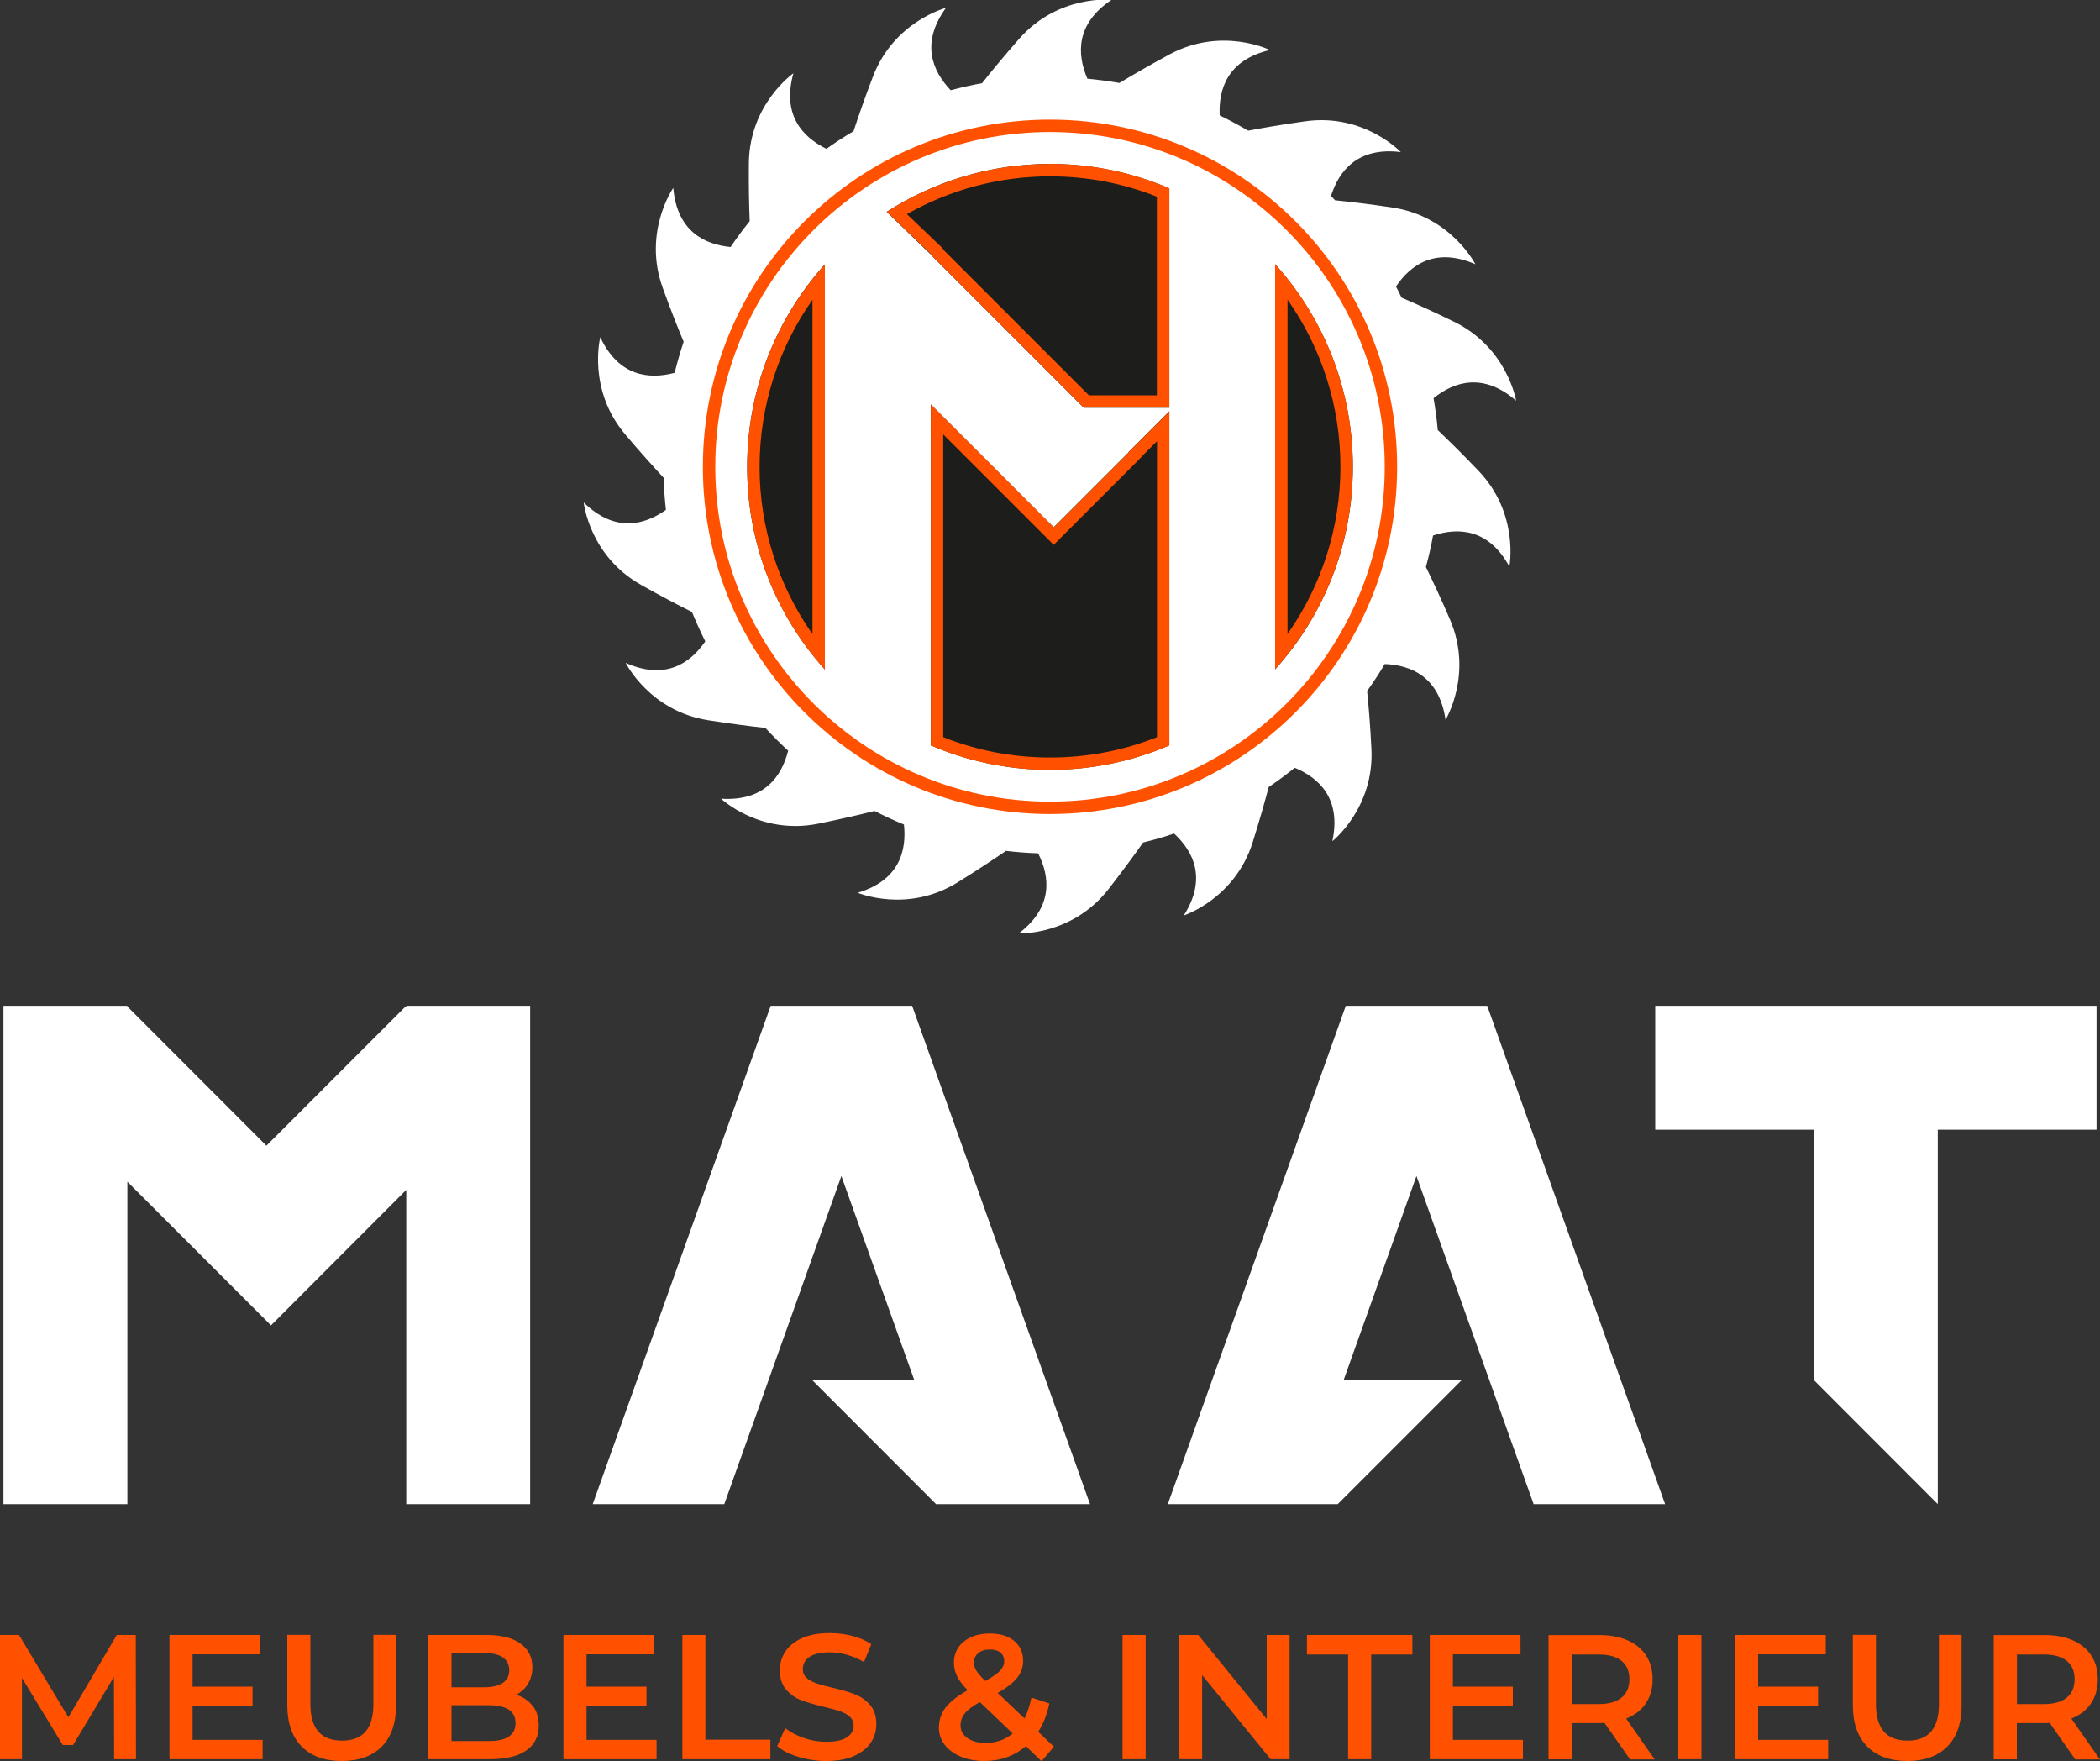
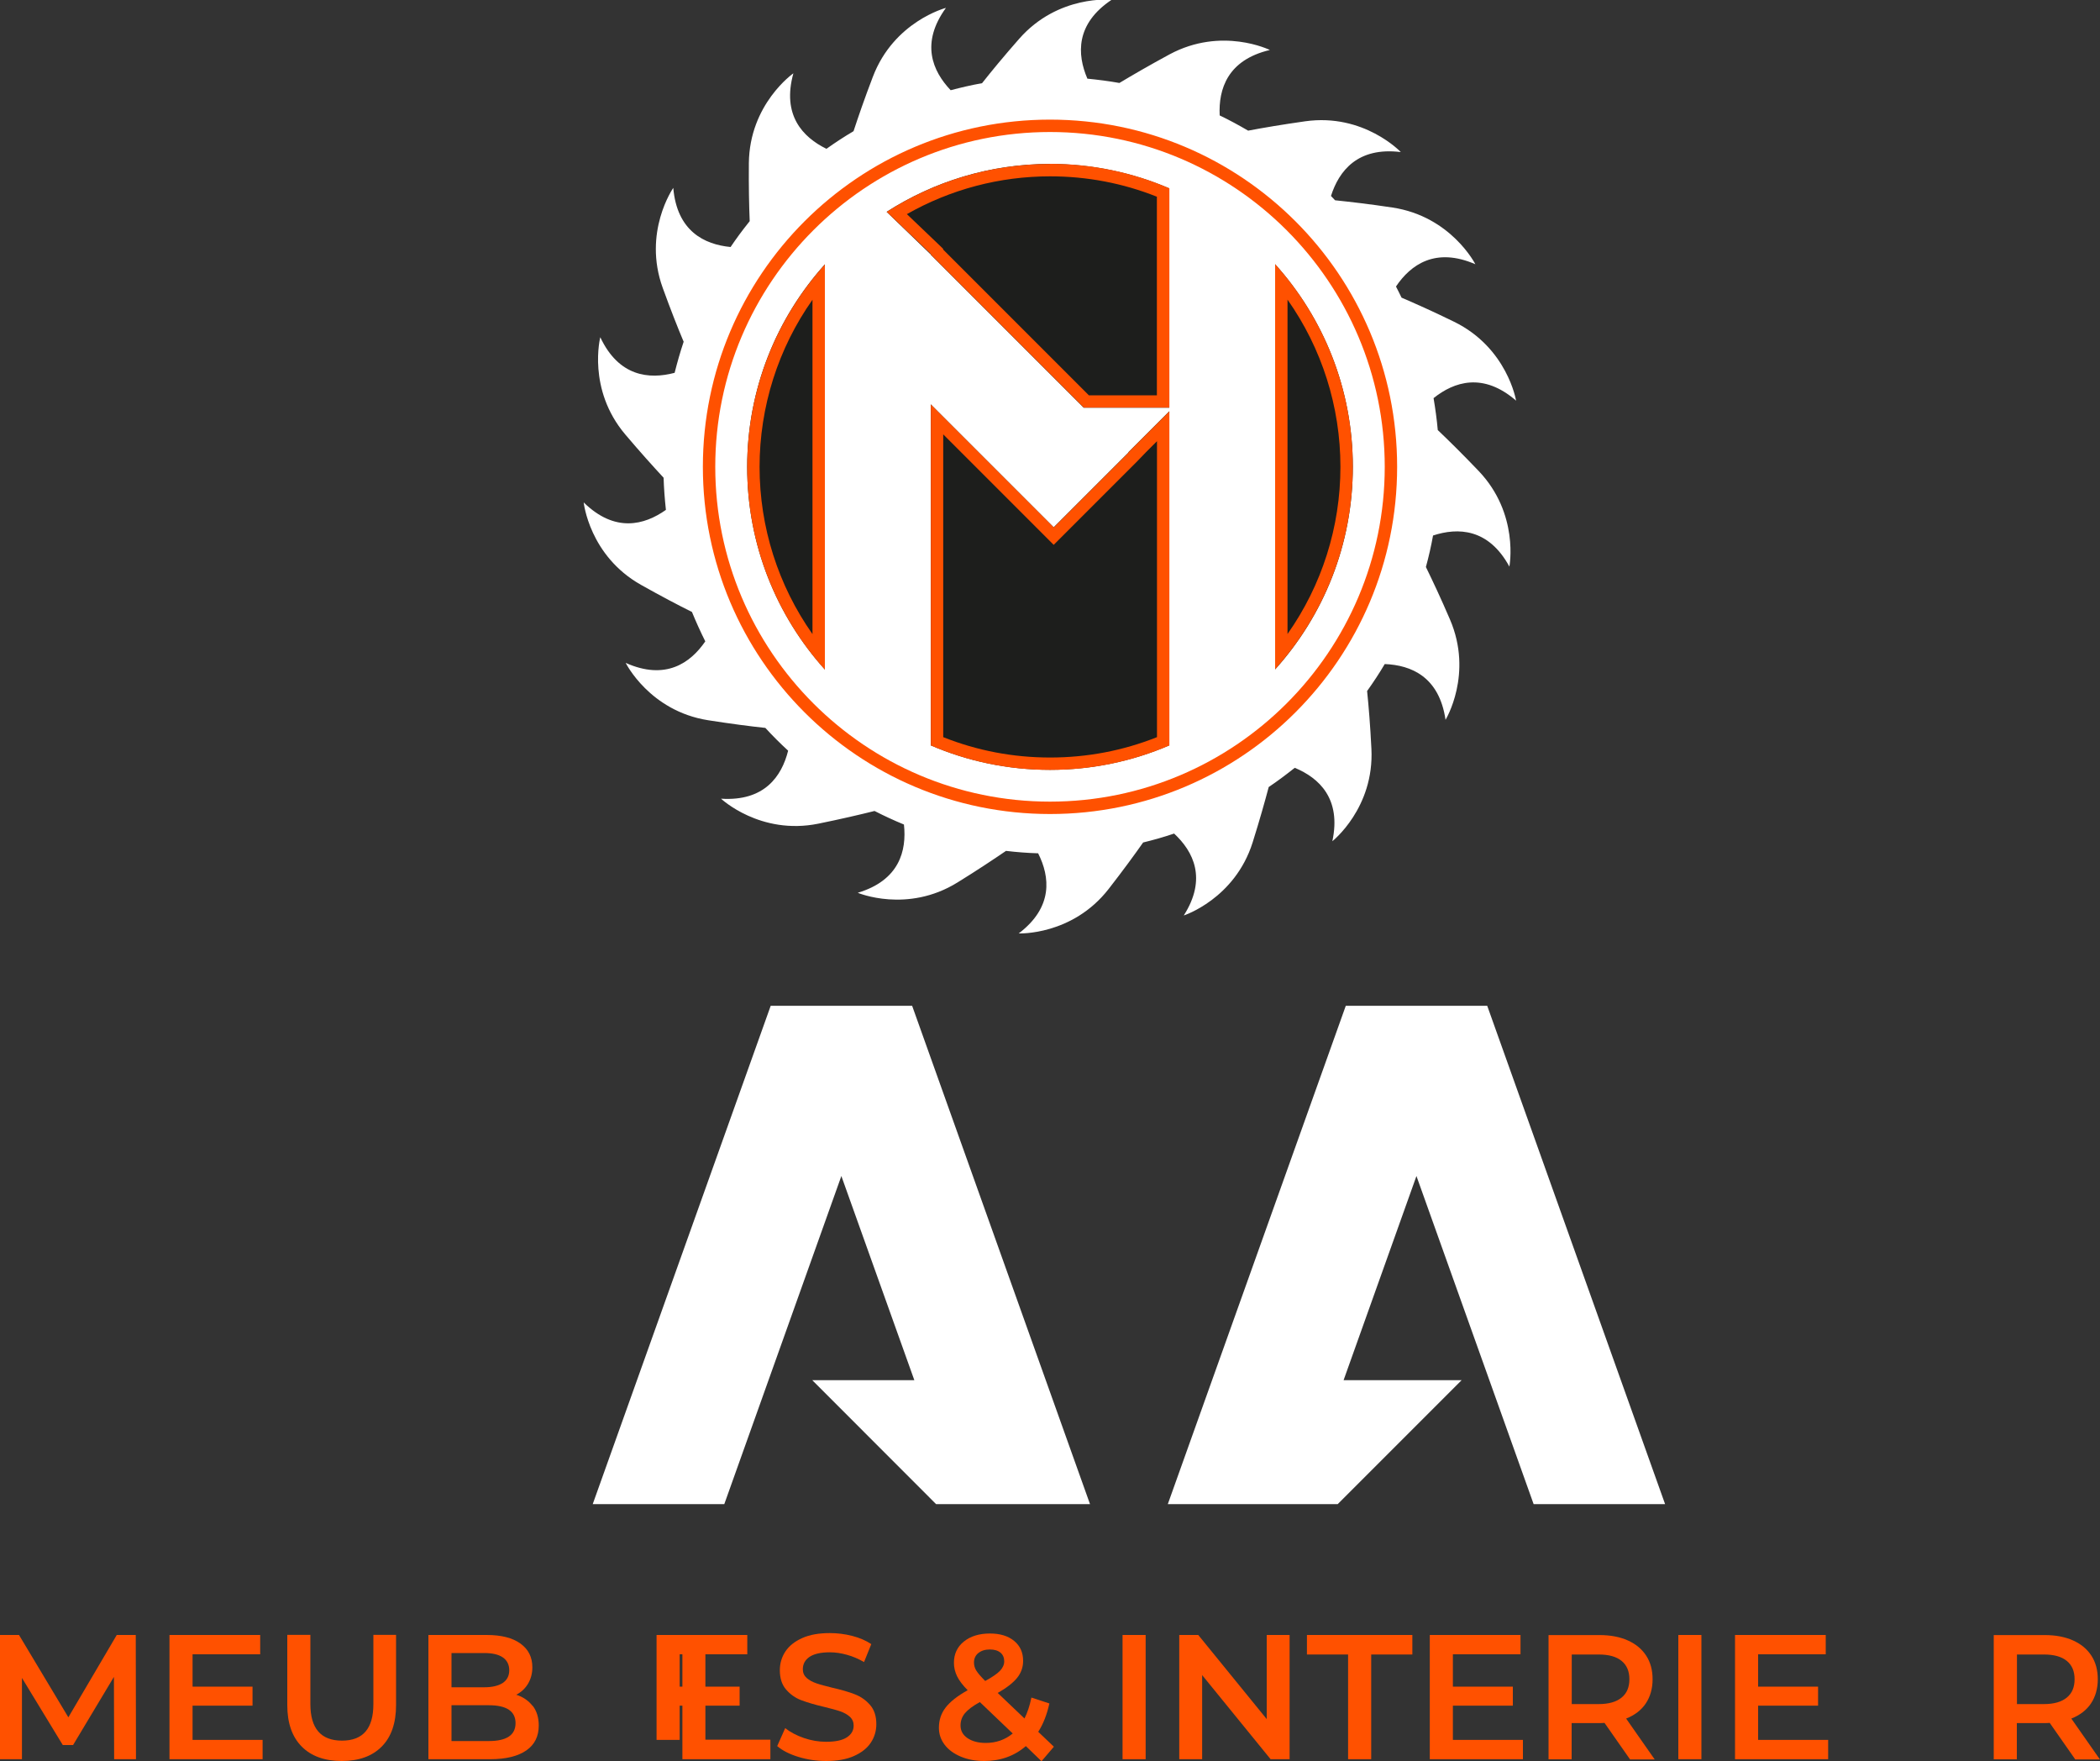
<svg xmlns="http://www.w3.org/2000/svg" id="Laag_1" viewBox="0 0 200 167.7">
  <rect x="0" y="0" width="200" height="167.7" fill="#333333" stroke="none" />
  <defs>
    <style>.cls-1{fill:#ff5100;}.cls-2{fill:#fff;}.cls-3{fill:#1d1e1c;}</style>
  </defs>
  <path class="cls-2" d="m64.11,17.91s-2.92,4.2-.99,9.51c.75,2.07,1.43,3.79,1.99,5.12-.33.98-.61,1.97-.86,2.96-2.43.64-5.32.36-7.08-3.39,0,0-1.27,4.95,2.38,9.26,1.43,1.69,2.67,3.06,3.65,4.12.03,1.02.11,2.04.22,3.06-2.05,1.45-4.86,2.2-7.83-.71,0,0,.53,5.08,5.46,7.85,1.92,1.08,3.56,1.94,4.85,2.58.39.95.81,1.88,1.27,2.8-1.42,2.07-3.79,3.74-7.58,2.05,0,0,2.27,4.58,7.85,5.46,2.18.34,4.02.58,5.45.73.69.75,1.41,1.47,2.17,2.17-.61,2.43-2.25,4.84-6.39,4.57,0,0,3.72,3.5,9.26,2.38,2.16-.44,3.96-.86,5.36-1.21.92.47,1.85.9,2.8,1.29.27,2.49-.43,5.31-4.4,6.5,0,0,4.71,1.99,9.51-.99,1.88-1.16,3.42-2.19,4.61-3,1.02.12,2.04.2,3.06.23,1.13,2.24,1.45,5.13-1.85,7.63,0,0,5.1.22,8.57-4.24,1.36-1.75,2.45-3.24,3.28-4.42.99-.24,1.98-.52,2.95-.85,1.84,1.71,3.15,4.3.92,7.8,0,0,4.86-1.57,6.56-6.96.66-2.1,1.16-3.88,1.53-5.27.85-.57,1.67-1.19,2.48-1.83,2.32.96,4.45,2.94,3.58,6.99,0,0,4.01-3.16,3.72-8.81-.11-2.21-.26-4.05-.41-5.49.6-.84,1.16-1.69,1.68-2.57,2.51.1,5.19,1.2,5.79,5.31,0,0,2.66-4.36.42-9.56-.87-2.03-1.66-3.7-2.29-4.99.27-.99.5-1.99.68-3,2.38-.78,5.29-.68,7.27,2.96,0,0,.97-5.02-2.93-9.11-1.53-1.6-2.85-2.9-3.89-3.89-.09-1.02-.23-2.03-.4-3.04,1.96-1.57,4.72-2.48,7.86.24,0,0-.83-5.04-5.92-7.52-1.98-.97-3.67-1.72-4.99-2.29-.17-.36-.35-.71-.53-1.06,1.4-2.08,3.76-3.77,7.56-2.12,0,0-2.31-4.56-7.9-5.4-2.18-.33-4.02-.54-5.46-.69-.13-.14-.26-.27-.39-.41.76-2.39,2.54-4.69,6.65-4.18,0,0-3.51-3.72-9.11-2.93-2.19.31-4.01.62-5.43.89-.89-.52-1.79-1.01-2.71-1.45-.12-2.5.74-5.28,4.78-6.23,0,0-4.58-2.26-9.56.42-1.94,1.05-3.54,1.98-4.77,2.72-1.01-.18-2.03-.31-3.05-.41-.99-2.31-1.14-5.21,2.31-7.51,0,0-5.08-.53-8.81,3.72-1.46,1.66-2.64,3.09-3.53,4.22-1.01.18-2,.41-2.99.67-1.73-1.82-2.89-4.48-.45-7.84,0,0-4.95,1.28-6.96,6.56-.79,2.06-1.39,3.81-1.84,5.18-.88.52-1.74,1.08-2.58,1.68-2.25-1.1-4.26-3.2-3.15-7.19,0,0-4.19,2.92-4.24,8.57-.02,2.21.02,4.07.08,5.51-.04.05-.08.1-.12.15-.6.75-1.17,1.52-1.7,2.31-2.5-.24-5.11-1.51-5.46-5.64Z" />
  <circle class="cls-2" cx="100" cy="44.46" r="33.06" />
  <path class="cls-3" d="m88.58,24.19h.06v.06l14.57,14.57h8.15v-20.88c-3.49-1.5-7.33-2.33-11.36-2.33-5.73,0-11.07,1.68-15.56,4.56l4.15,4.01Z" />
  <path class="cls-3" d="m121.44,25.17v38.57c4.6-5.11,7.4-11.87,7.4-19.29s-2.8-14.18-7.4-19.29Z" />
  <path class="cls-3" d="m78.56,28.42v-3.25c-4.6,5.11-7.4,11.87-7.4,19.29s2.8,14.18,7.4,19.29V28.42Z" />
  <path class="cls-3" d="m111.36,39.16l-3.9,3.9.02.02-7.13,7.13-11.71-11.71v32.47c3.49,1.5,7.33,2.33,11.36,2.33s7.87-.83,11.36-2.33v-31.81Z" />
  <path class="cls-1" d="m100,16.79c3.52,0,6.94.65,10.18,1.94v18.91h-6.48l-13.88-13.88v-.07l-.36-.35-3.09-2.95c4.15-2.36,8.83-3.6,13.64-3.6m0-1.18c-5.73,0-11.07,1.68-15.56,4.56l4.2,4.01v.06l14.57,14.57h8.15v-20.88c-3.49-1.5-7.33-2.33-11.36-2.33h0Z" />
  <path class="cls-1" d="m122.62,28.53c3.27,4.64,5.04,10.19,5.04,15.92s-1.77,11.28-5.04,15.92v-31.85m-1.18-3.36v38.57c4.6-5.11,7.4-11.87,7.4-19.29s-2.8-14.18-7.4-19.29h0Z" />
  <path class="cls-1" d="m77.38,28.53v31.85c-3.27-4.64-5.04-10.19-5.04-15.92s1.77-11.29,5.04-15.92m1.18-3.36c-4.6,5.11-7.4,11.87-7.4,19.29s2.8,14.18,7.4,19.29V25.17h0Z" />
  <path class="cls-1" d="m89.82,41.35l9.7,9.7.83.83.83-.83,7.13-7.13.82-.85,1.06-1.06v28.18c-3.24,1.29-6.66,1.94-10.18,1.94s-6.94-.65-10.18-1.94v-28.84m-1.18-2.84v32.47c3.49,1.5,7.33,2.33,11.36,2.33s7.87-.83,11.36-2.33v-31.81l-3.9,3.9.02.02-7.13,7.13-11.71-11.71h0Z" />
  <path class="cls-1" d="m100,12.57c17.58,0,31.88,14.3,31.88,31.88s-14.3,31.88-31.88,31.88-31.88-14.3-31.88-31.88,14.3-31.88,31.88-31.88m0-1.18c-18.26,0-33.06,14.8-33.06,33.06s14.8,33.06,33.06,33.06,33.06-14.8,33.06-33.06-14.8-33.06-33.06-33.06h0Z" />
  <path class="cls-1" d="m10.87,167.51l-.02-7.84-3.89,6.49h-.98l-3.89-6.39v7.74H0v-11.83h1.81l4.7,7.84,4.61-7.84h1.81l.02,11.83h-2.08Z" />
  <path class="cls-1" d="m25.01,165.67v1.84h-8.87v-11.83h8.64v1.84h-6.44v3.08h5.71v1.81h-5.71v3.26h6.68Z" />
  <path class="cls-1" d="m28.73,166.3c-.91-.92-1.37-2.23-1.37-3.95v-6.68h2.2v6.59c0,2.32,1,3.48,3.01,3.48s2.99-1.16,2.99-3.48v-6.59h2.16v6.68c0,1.71-.45,3.03-1.36,3.95-.91.92-2.18,1.38-3.81,1.38s-2.91-.46-3.82-1.38Z" />
  <path class="cls-1" d="m50.74,162.43c.38.5.57,1.12.57,1.87,0,1.03-.39,1.82-1.18,2.37s-1.94.84-3.45.84h-5.88v-11.83h5.54c1.4,0,2.47.27,3.23.82.76.55,1.13,1.3,1.13,2.26,0,.59-.14,1.1-.41,1.56-.27.45-.64.8-1.12,1.05.65.21,1.17.57,1.56,1.07Zm-7.74-5.03v3.26h3.11c.77,0,1.35-.14,1.77-.41.41-.28.62-.68.62-1.21s-.21-.95-.62-1.23c-.41-.28-1-.41-1.77-.41h-3.11Zm6.1,6.68c0-1.14-.85-1.71-2.55-1.71h-3.55v3.41h3.55c1.7,0,2.55-.57,2.55-1.71Z" />
-   <path class="cls-1" d="m62.53,165.67v1.84h-8.87v-11.83h8.64v1.84h-6.44v3.08h5.71v1.81h-5.71v3.26h6.68Z" />
+   <path class="cls-1" d="m62.53,165.67v1.84v-11.83h8.64v1.84h-6.44v3.08h5.71v1.81h-5.71v3.26h6.68Z" />
  <path class="cls-1" d="m64.98,155.68h2.2v9.97h6.19v1.86h-8.38v-11.83Z" />
  <path class="cls-1" d="m76.04,167.29c-.85-.26-1.52-.6-2.02-1.03l.76-1.71c.48.38,1.08.7,1.78.94.7.24,1.41.36,2.12.36.88,0,1.54-.14,1.97-.42.43-.28.65-.65.65-1.12,0-.34-.12-.62-.36-.84-.24-.22-.55-.39-.92-.52s-.88-.26-1.52-.42c-.9-.21-1.63-.43-2.19-.64-.56-.21-1.04-.55-1.44-1.01-.4-.46-.6-1.07-.6-1.85,0-.65.18-1.25.53-1.78s.89-.96,1.61-1.28c.71-.32,1.59-.47,2.63-.47.72,0,1.43.09,2.13.27.7.18,1.3.44,1.81.78l-.69,1.71c-.52-.3-1.06-.54-1.62-.69-.56-.16-1.11-.24-1.64-.24-.87,0-1.51.15-1.94.44-.42.29-.63.68-.63,1.17,0,.34.12.61.36.83.24.21.55.38.92.51s.88.26,1.52.42c.88.2,1.6.41,2.16.63.56.22,1.04.55,1.44,1.01s.6,1.06.6,1.83c0,.65-.18,1.25-.53,1.77-.35.53-.89.95-1.61,1.27-.72.32-1.6.47-2.64.47-.91,0-1.79-.13-2.64-.39Z" />
  <path class="cls-1" d="m99.19,167.7l-1.49-1.44c-1.1.95-2.43,1.42-3.97,1.42-.82,0-1.56-.14-2.21-.41s-1.17-.64-1.54-1.12c-.37-.48-.56-1.02-.56-1.63,0-.73.21-1.38.64-1.93.43-.56,1.13-1.11,2.1-1.65-.47-.47-.81-.92-1.01-1.33-.2-.41-.3-.84-.3-1.28,0-.83.31-1.51.94-2.02.63-.51,1.46-.77,2.49-.77.96,0,1.72.23,2.3.7.57.47.86,1.1.86,1.9,0,.61-.19,1.15-.57,1.62-.38.47-.99.95-1.85,1.44l2.55,2.43c.28-.55.5-1.22.66-1.99l1.71.56c-.23,1.05-.58,1.95-1.06,2.7l1.49,1.42-1.17,1.37Zm-2.74-2.64l-3.13-2.99c-.68.37-1.15.73-1.43,1.07s-.41.73-.41,1.16c0,.5.22.9.66,1.2.44.3,1.02.46,1.74.46.98,0,1.84-.3,2.57-.9Zm-3.28-7.66c-.27.23-.41.53-.41.9,0,.27.07.53.22.77.15.24.43.57.85.99.68-.37,1.15-.7,1.41-.97.26-.28.4-.58.4-.9,0-.35-.12-.63-.36-.83-.24-.2-.58-.3-1.01-.3-.46,0-.83.12-1.1.35Z" />
  <path class="cls-1" d="m106.91,155.68h2.2v11.83h-2.2v-11.83Z" />
  <path class="cls-1" d="m122.82,155.68v11.83h-1.81l-6.52-8.01v8.01h-2.18v-11.83h1.81l6.52,8.01v-8.01h2.18Z" />
  <path class="cls-1" d="m128.39,157.54h-3.92v-1.86h10.04v1.86h-3.92v9.97h-2.2v-9.97Z" />
  <path class="cls-1" d="m145.04,165.67v1.84h-8.87v-11.83h8.64v1.84h-6.44v3.08h5.71v1.81h-5.71v3.26h6.67Z" />
  <path class="cls-1" d="m155.23,167.51l-2.42-3.46c-.1.01-.25.02-.46.02h-2.67v3.45h-2.2v-11.83h4.87c1.03,0,1.92.17,2.68.51s1.34.82,1.75,1.45c.41.63.61,1.38.61,2.25s-.22,1.66-.65,2.3c-.43.64-1.06,1.12-1.87,1.44l2.72,3.89h-2.37Zm-.79-9.36c-.5-.41-1.22-.61-2.18-.61h-2.57v4.72h2.57c.96,0,1.68-.21,2.18-.62.5-.41.74-.99.74-1.75s-.25-1.34-.74-1.74Z" />
  <path class="cls-1" d="m159.84,155.68h2.2v11.83h-2.2v-11.83Z" />
  <path class="cls-1" d="m174.11,165.67v1.84h-8.87v-11.83h8.64v1.84h-6.44v3.08h5.71v1.81h-5.71v3.26h6.67Z" />
-   <path class="cls-1" d="m177.83,166.3c-.91-.92-1.37-2.23-1.37-3.95v-6.68h2.2v6.59c0,2.32,1,3.48,3.01,3.48s2.99-1.16,2.99-3.48v-6.59h2.16v6.68c0,1.71-.45,3.03-1.36,3.95s-2.18,1.38-3.81,1.38-2.91-.46-3.82-1.38Z" />
  <path class="cls-1" d="m197.63,167.51l-2.42-3.46c-.1.01-.25.02-.46.02h-2.67v3.45h-2.2v-11.83h4.87c1.03,0,1.92.17,2.68.51.76.34,1.34.82,1.75,1.45.41.63.61,1.38.61,2.25s-.22,1.66-.65,2.3c-.43.64-1.06,1.12-1.87,1.44l2.72,3.89h-2.37Zm-.79-9.36c-.5-.41-1.22-.61-2.18-.61h-2.57v4.72h2.57c.96,0,1.68-.21,2.18-.62.5-.41.74-.99.74-1.75s-.25-1.34-.74-1.74Z" />
-   <polygon class="cls-2" points="38.69 95.89 38.63 95.83 25.37 109.09 12.13 95.84 12.13 95.77 12.06 95.77 .33 95.77 .33 143.22 12.13 143.22 12.13 112.52 25.81 126.2 38.69 113.3 38.69 143.22 50.49 143.22 50.49 95.77 38.69 95.77 38.69 95.89" />
-   <polygon class="cls-2" points="157.64 95.77 157.64 107.57 172.76 107.57 172.76 131.42 184.55 143.22 184.55 107.57 199.67 107.57 199.67 95.77 157.64 95.77" />
  <polygon class="cls-2" points="73.4 95.77 56.45 143.22 68.98 143.22 80.13 111.98 87.08 131.42 77.36 131.42 89.15 143.22 91.29 143.22 91.29 143.22 103.81 143.22 86.87 95.77 73.4 95.77" />
  <polygon class="cls-2" points="128.17 95.77 111.22 143.22 123.74 143.22 123.74 143.22 127.4 143.22 139.2 131.42 127.96 131.42 134.9 111.98 146.06 143.22 158.58 143.22 141.64 95.77 128.17 95.77" />
</svg>